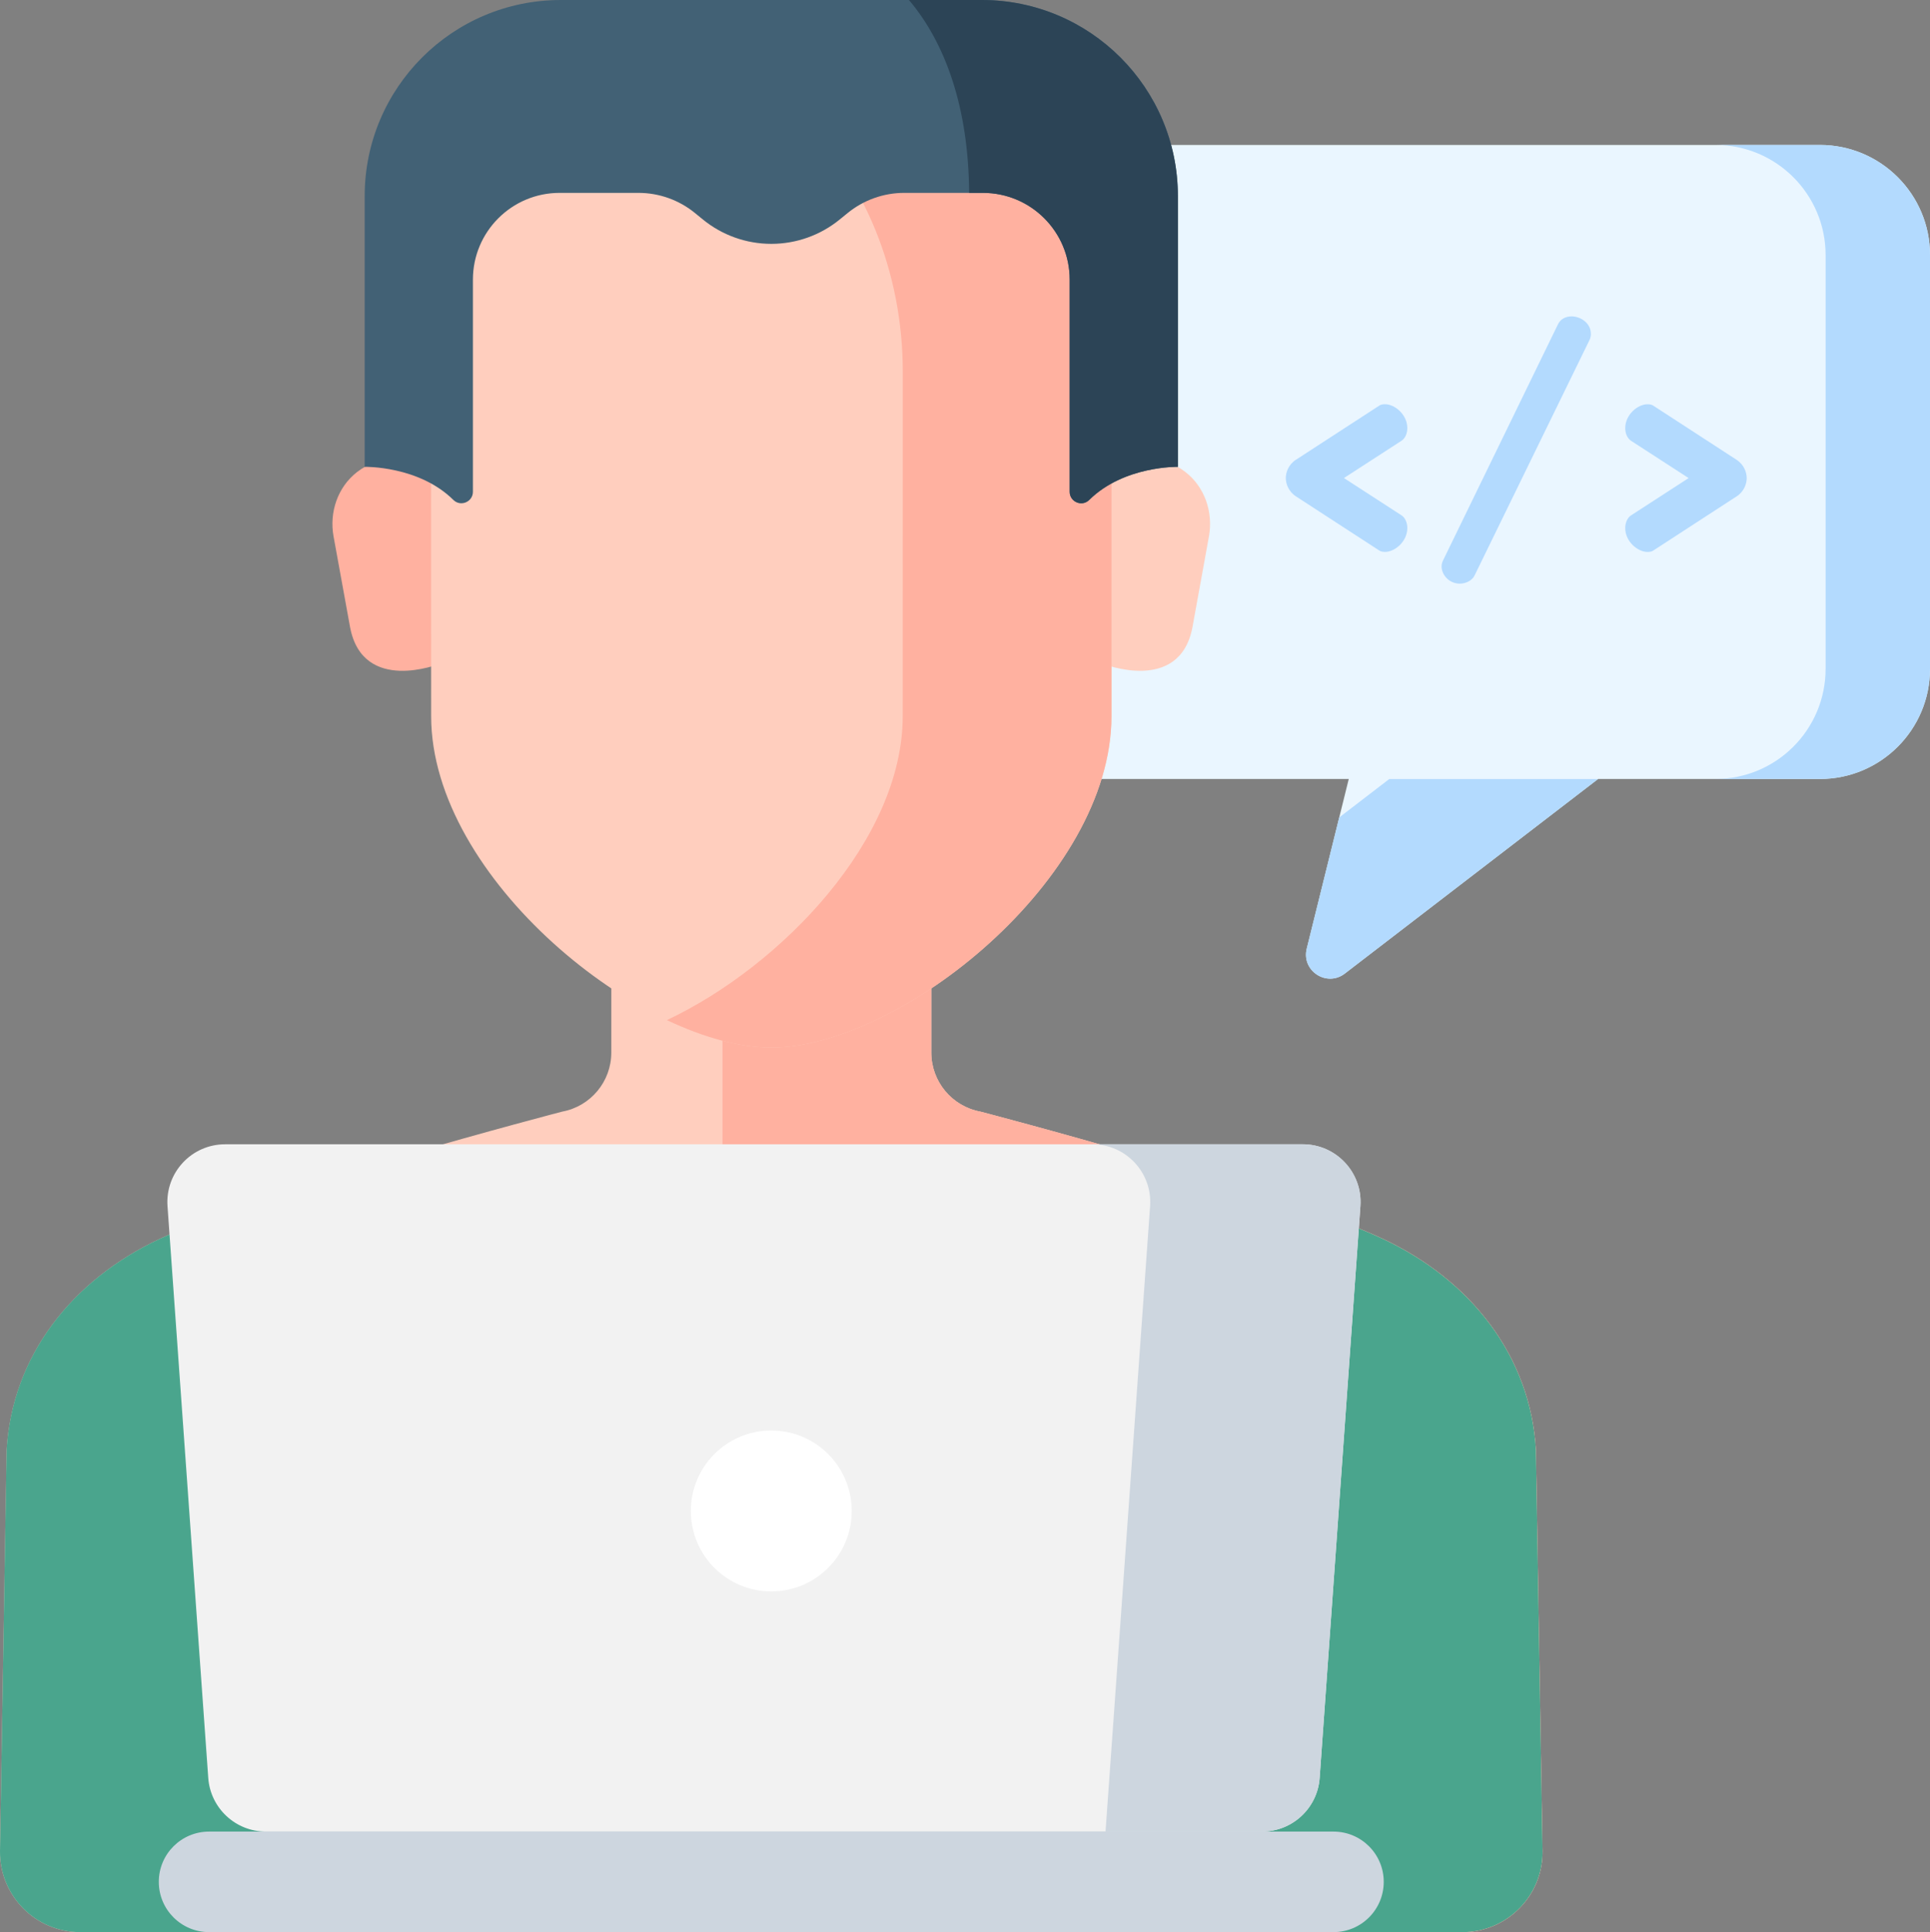
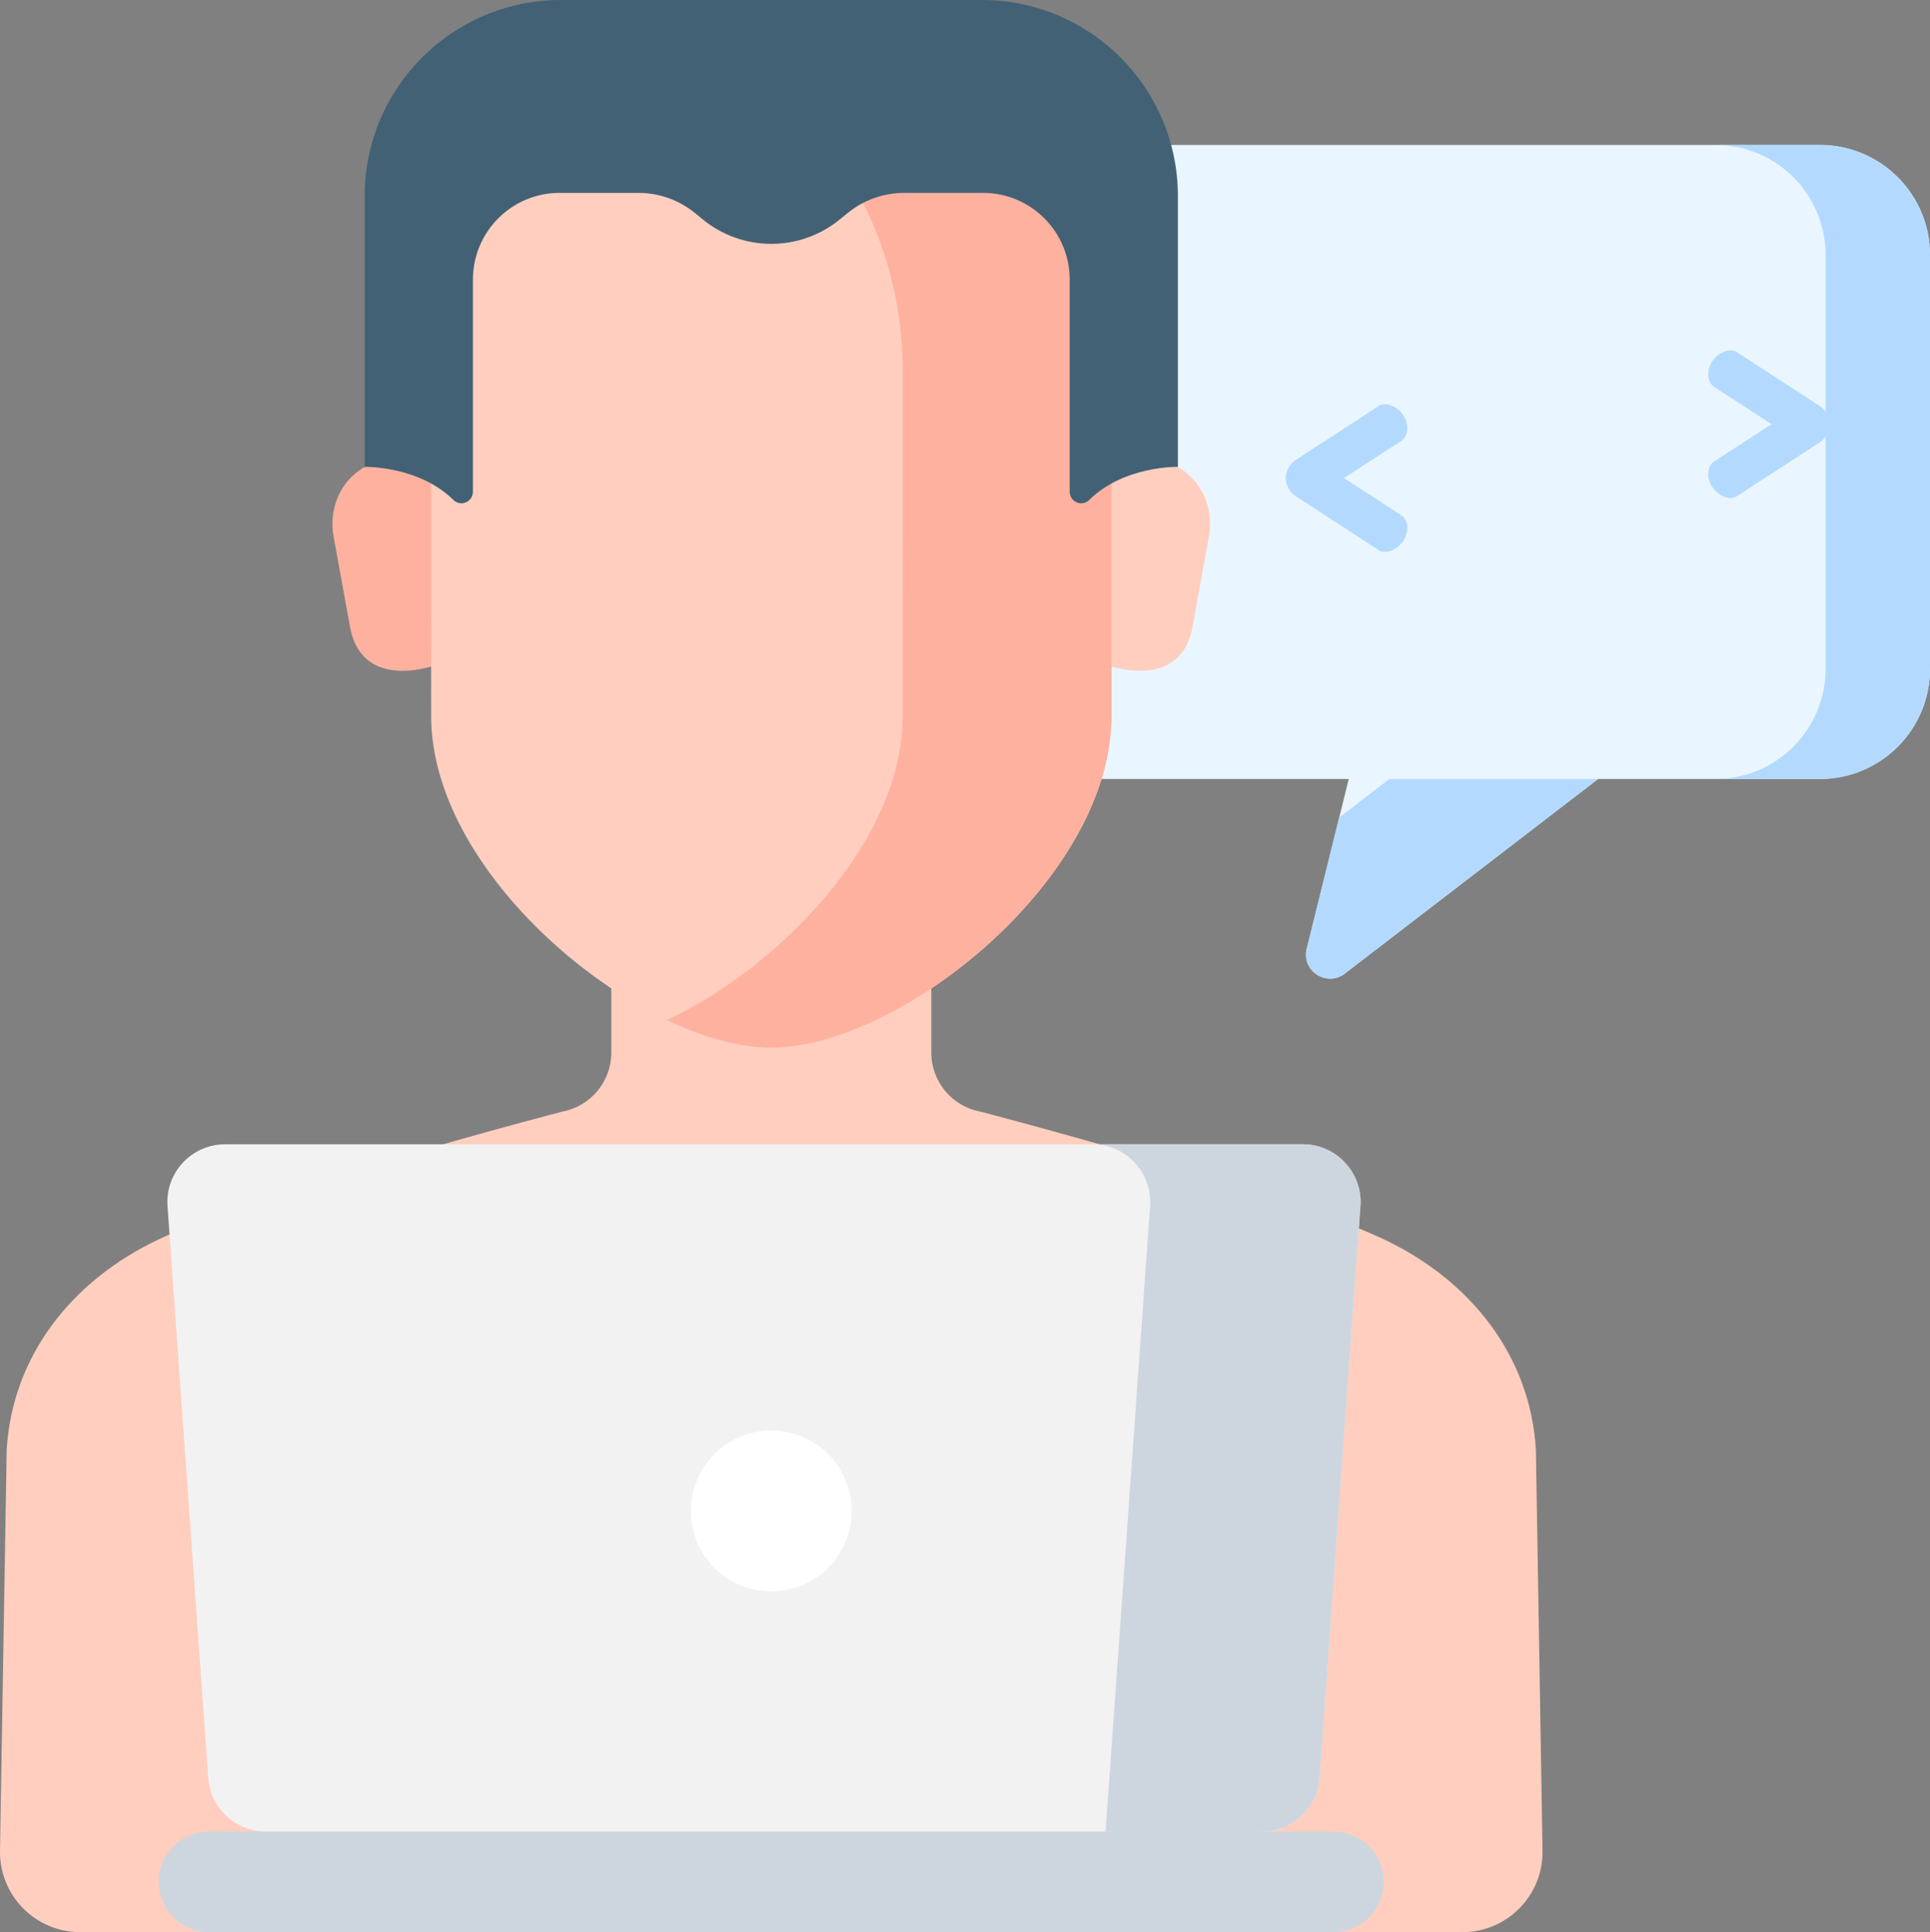
<svg xmlns="http://www.w3.org/2000/svg" id="Layer_2" data-name="Layer 2" viewBox="0 0 511.56 512">
  <rect x="0" y="0" width="511.56" height="512" fill="#808080" stroke="none" />
  <defs>
    <style>
      .cls-1 {
        fill: #eaf6ff;
      }

      .cls-1, .cls-2, .cls-3, .cls-4, .cls-5, .cls-6, .cls-7, .cls-8, .cls-9, .cls-10 {
        stroke-width: 0px;
      }

      .cls-2 {
        fill: #2c4456;
      }

      .cls-3 {
        fill: #cdd6df;
      }

      .cls-4 {
        fill: #f2f2f2;
      }

      .cls-5 {
        fill: #ffb1a0;
      }

      .cls-6 {
        fill: #426175;
      }

      .cls-7 {
        fill: #fff;
      }

      .cls-8 {
        fill: #b3dafe;
      }

      .cls-9 {
        fill: #4aa58d;
      }

      .cls-10 {
        fill: #ffcebe;
      }
    </style>
  </defs>
  <g id="Layer_1-2" data-name="Layer 1">
    <g>
      <path class="cls-1" d="M482.37,38.41h-193.82c-16.12,0-29.19,13.07-29.19,29.19v109.63c0,16.12,13.07,29.19,29.19,29.19h68.95l-11.14,44.98c-1.45,5.86,5.29,10.27,10.08,6.6l67.14-51.57h58.8c16.12,0,29.19-13.07,29.19-29.19v-109.64c0-16.12-13.07-29.19-29.19-29.19Z" />
      <path class="cls-8" d="M354.97,216.62l-8.62,34.79c-1.45,5.86,5.29,10.27,10.08,6.6l67.14-51.57h-55.34l-13.26,10.18Z" />
      <path class="cls-8" d="M482.37,38.41h-27.67c16.12,0,29.19,13.07,29.19,29.19v109.63c0,16.12-13.07,29.19-29.19,29.19h27.67c16.12,0,29.19-13.07,29.19-29.19v-109.63c0-16.12-13.07-29.19-29.19-29.19Z" />
      <g>
        <path class="cls-8" d="M343.49,121.84l22-14.29c.43-.35,1.04-.43,1.64-.43,2.59,0,5.89,2.77,5.89,6.32,0,1.47-.61,2.77-1.56,3.37l-15.24,9.87,15.24,9.87c.95.61,1.56,1.91,1.56,3.38,0,3.55-3.29,6.32-5.89,6.32-.61,0-1.21-.09-1.64-.43l-22-14.29c-1.99-1.3-2.68-3.38-2.68-4.85s.69-3.55,2.68-4.85Z" />
-         <path class="cls-8" d="M421.68,88.42c0,.52-.09,1.13-.35,1.64l-30.48,62.43c-.61,1.3-2.25,2.17-3.9,2.17-2.95,0-4.85-2.42-4.85-4.59,0-.52.17-1.12.43-1.64l30.39-62.43c.69-1.47,2.08-2.16,3.64-2.16,2.42,0,5.11,1.81,5.11,4.59Z" />
-         <path class="cls-8" d="M460.3,131.54l-21.99,14.29c-.43.34-1.04.43-1.64.43-2.6,0-5.89-2.77-5.89-6.32,0-1.47.61-2.77,1.56-3.38l15.24-9.87-15.24-9.87c-.95-.61-1.56-1.9-1.56-3.37,0-3.55,3.29-6.32,5.89-6.32.61,0,1.21.09,1.64.43l21.99,14.29c1.99,1.3,2.68,3.37,2.68,4.85s-.69,3.55-2.68,4.85Z" />
+         <path class="cls-8" d="M460.3,131.54c-.43.34-1.04.43-1.64.43-2.6,0-5.89-2.77-5.89-6.32,0-1.47.61-2.77,1.56-3.38l15.24-9.87-15.24-9.87c-.95-.61-1.56-1.9-1.56-3.37,0-3.55,3.29-6.32,5.89-6.32.61,0,1.21.09,1.64.43l21.99,14.29c1.99,1.3,2.68,3.37,2.68,4.85s-.69,3.55-2.68,4.85Z" />
      </g>
      <path class="cls-10" d="M407.1,384.2c-1.45-24.77-17.18-44.96-40.58-55.92-28.65-13.41-106.67-33.71-106.67-33.71-7.54-1.4-13-7.98-13-15.64v-44.6h-84.82v44.6c0,7.67-5.47,14.24-13.01,15.64,0,0-78.02,20.3-106.66,33.71-23.41,10.96-39.13,31.15-40.59,55.92L0,490.52c-.14,11.82,9.4,21.48,21.23,21.48h366.4c11.82,0,21.37-9.66,21.23-21.48l-1.76-106.32Z" />
-       <path class="cls-5" d="M407.1,384.2c-1.45-24.77-17.18-44.96-40.58-55.92-28.65-13.41-106.67-33.71-106.67-33.71-7.54-1.4-13-7.98-13-15.64v-44.6h-55.34v71.35c0,7.67,5.46,14.24,13,15.64,0,0,78.02,20.3,106.67,33.71,23.4,10.96,39.13,31.15,40.58,55.92l1.67,101.06h34.2c11.82,0,21.37-9.66,21.23-21.48l-1.76-106.32Z" />
      <path class="cls-5" d="M116.5,121.43h-11.14c-4.03,0-7.75,1.36-10.71,3.65-5.14,3.98-7.4,10.66-6.24,17.06l4.38,24.07c3.39,17.85,23.74,9.69,23.74,9.69l-.03-54.48Z" />
      <path class="cls-10" d="M292.36,121.43h11.13c4.04,0,7.75,1.36,10.71,3.65,5.14,3.98,7.4,10.66,6.24,17.06l-4.37,24.07c-3.39,17.85-23.74,9.69-23.74,9.69l.03-54.48Z" />
      <path class="cls-10" d="M266.15,29.92c-14.48-13.39-34.83-25.07-61.71-25.39-26.89.32-47.24,12.01-61.72,25.39-18.46,17.08-28.47,42.43-28.47,68.61l.03,91.25c0,43.14,56.07,87.81,90.16,87.81s90.16-44.68,90.16-87.81l.02-91.25c0-26.17-10-51.53-28.47-68.61Z" />
      <path class="cls-5" d="M266.15,29.92c-14.48-13.39-34.83-25.07-61.71-25.39-10.14.12-19.35,1.86-27.67,4.7,13.73,4.68,25.03,12.36,34.05,20.7,18.47,17.08,28.47,42.44,28.47,68.61l-.02,91.25c0,32.64-32.1,66.16-62.5,80.54,9.77,4.62,19.37,7.28,27.67,7.28,34.09,0,90.16-44.68,90.16-87.81l.02-91.25c0-26.17-10-51.53-28.47-68.61Z" />
      <path class="cls-6" d="M260.22,0h-111.58c-28.71,0-51.98,23.27-51.98,51.98v71.73s14.32-.32,23.52,8.78c1.91,1.89,5.17.51,5.17-2.18v-56.22c0-12.69,10.29-22.98,22.98-22.98h20.88c5.48,0,10.79,1.89,15.02,5.36l2.05,1.67c5.12,4.19,11.54,6.48,18.16,6.48s13.04-2.29,18.16-6.48l2.05-1.67c4.24-3.46,9.55-5.36,15.02-5.36h20.88c12.69,0,22.98,10.29,22.98,22.98v56.22c0,2.7,3.26,4.08,5.17,2.18,9.2-9.11,23.51-8.78,23.51-8.78V51.98c0-28.71-23.27-51.98-51.98-51.98Z" />
-       <path class="cls-2" d="M260.22,0h-19.3c9.71,11.43,15.8,28.61,15.96,51.11h3.66c12.69,0,22.98,10.29,22.98,22.98v56.22c0,2.7,3.26,4.08,5.17,2.18,9.2-9.1,23.51-8.78,23.51-8.78V51.98c0-28.71-23.27-51.98-51.98-51.98Z" />
-       <path class="cls-9" d="M366.51,328.28c-16.67-7.8-50.06-17.94-75.06-25.05l-5.41,2.05c-52.59,19.92-110.64,19.92-163.23,0l-5.41-2.05c-25,7.11-58.39,17.25-75.06,25.05-23.41,10.96-39.13,31.14-40.59,55.91L0,490.52c-.14,11.82,9.4,21.48,21.23,21.48h366.4c11.82,0,21.37-9.66,21.23-21.48l-1.76-106.32c-1.45-24.77-17.18-44.96-40.58-55.91Z" />
      <path class="cls-4" d="M334.51,485.36H70.47c-8.03,0-14.7-6.21-15.27-14.22l-10.8-151.52c-.63-8.86,6.38-16.39,15.27-16.39h285.64c8.88,0,15.9,7.54,15.27,16.39l-10.8,151.52c-.57,8.01-7.24,14.21-15.27,14.21Z" />
      <path class="cls-3" d="M345.31,303.23h-55.74c8.88,0,15.9,7.54,15.27,16.39l-11.81,165.73h41.49c8.03,0,14.7-6.21,15.27-14.22l10.8-151.52c.63-8.86-6.38-16.39-15.27-16.39Z" />
      <path class="cls-3" d="M353.45,512H55.41c-7.36,0-13.32-5.96-13.32-13.32s5.96-13.32,13.32-13.32h298.04c7.36,0,13.32,5.96,13.32,13.32s-5.96,13.32-13.32,13.32Z" />
      <path class="cls-7" d="M225.75,400.4c0,11.78-9.55,21.32-21.32,21.32s-21.32-9.54-21.32-21.32,9.54-21.32,21.32-21.32,21.32,9.54,21.32,21.32Z" />
    </g>
  </g>
</svg>